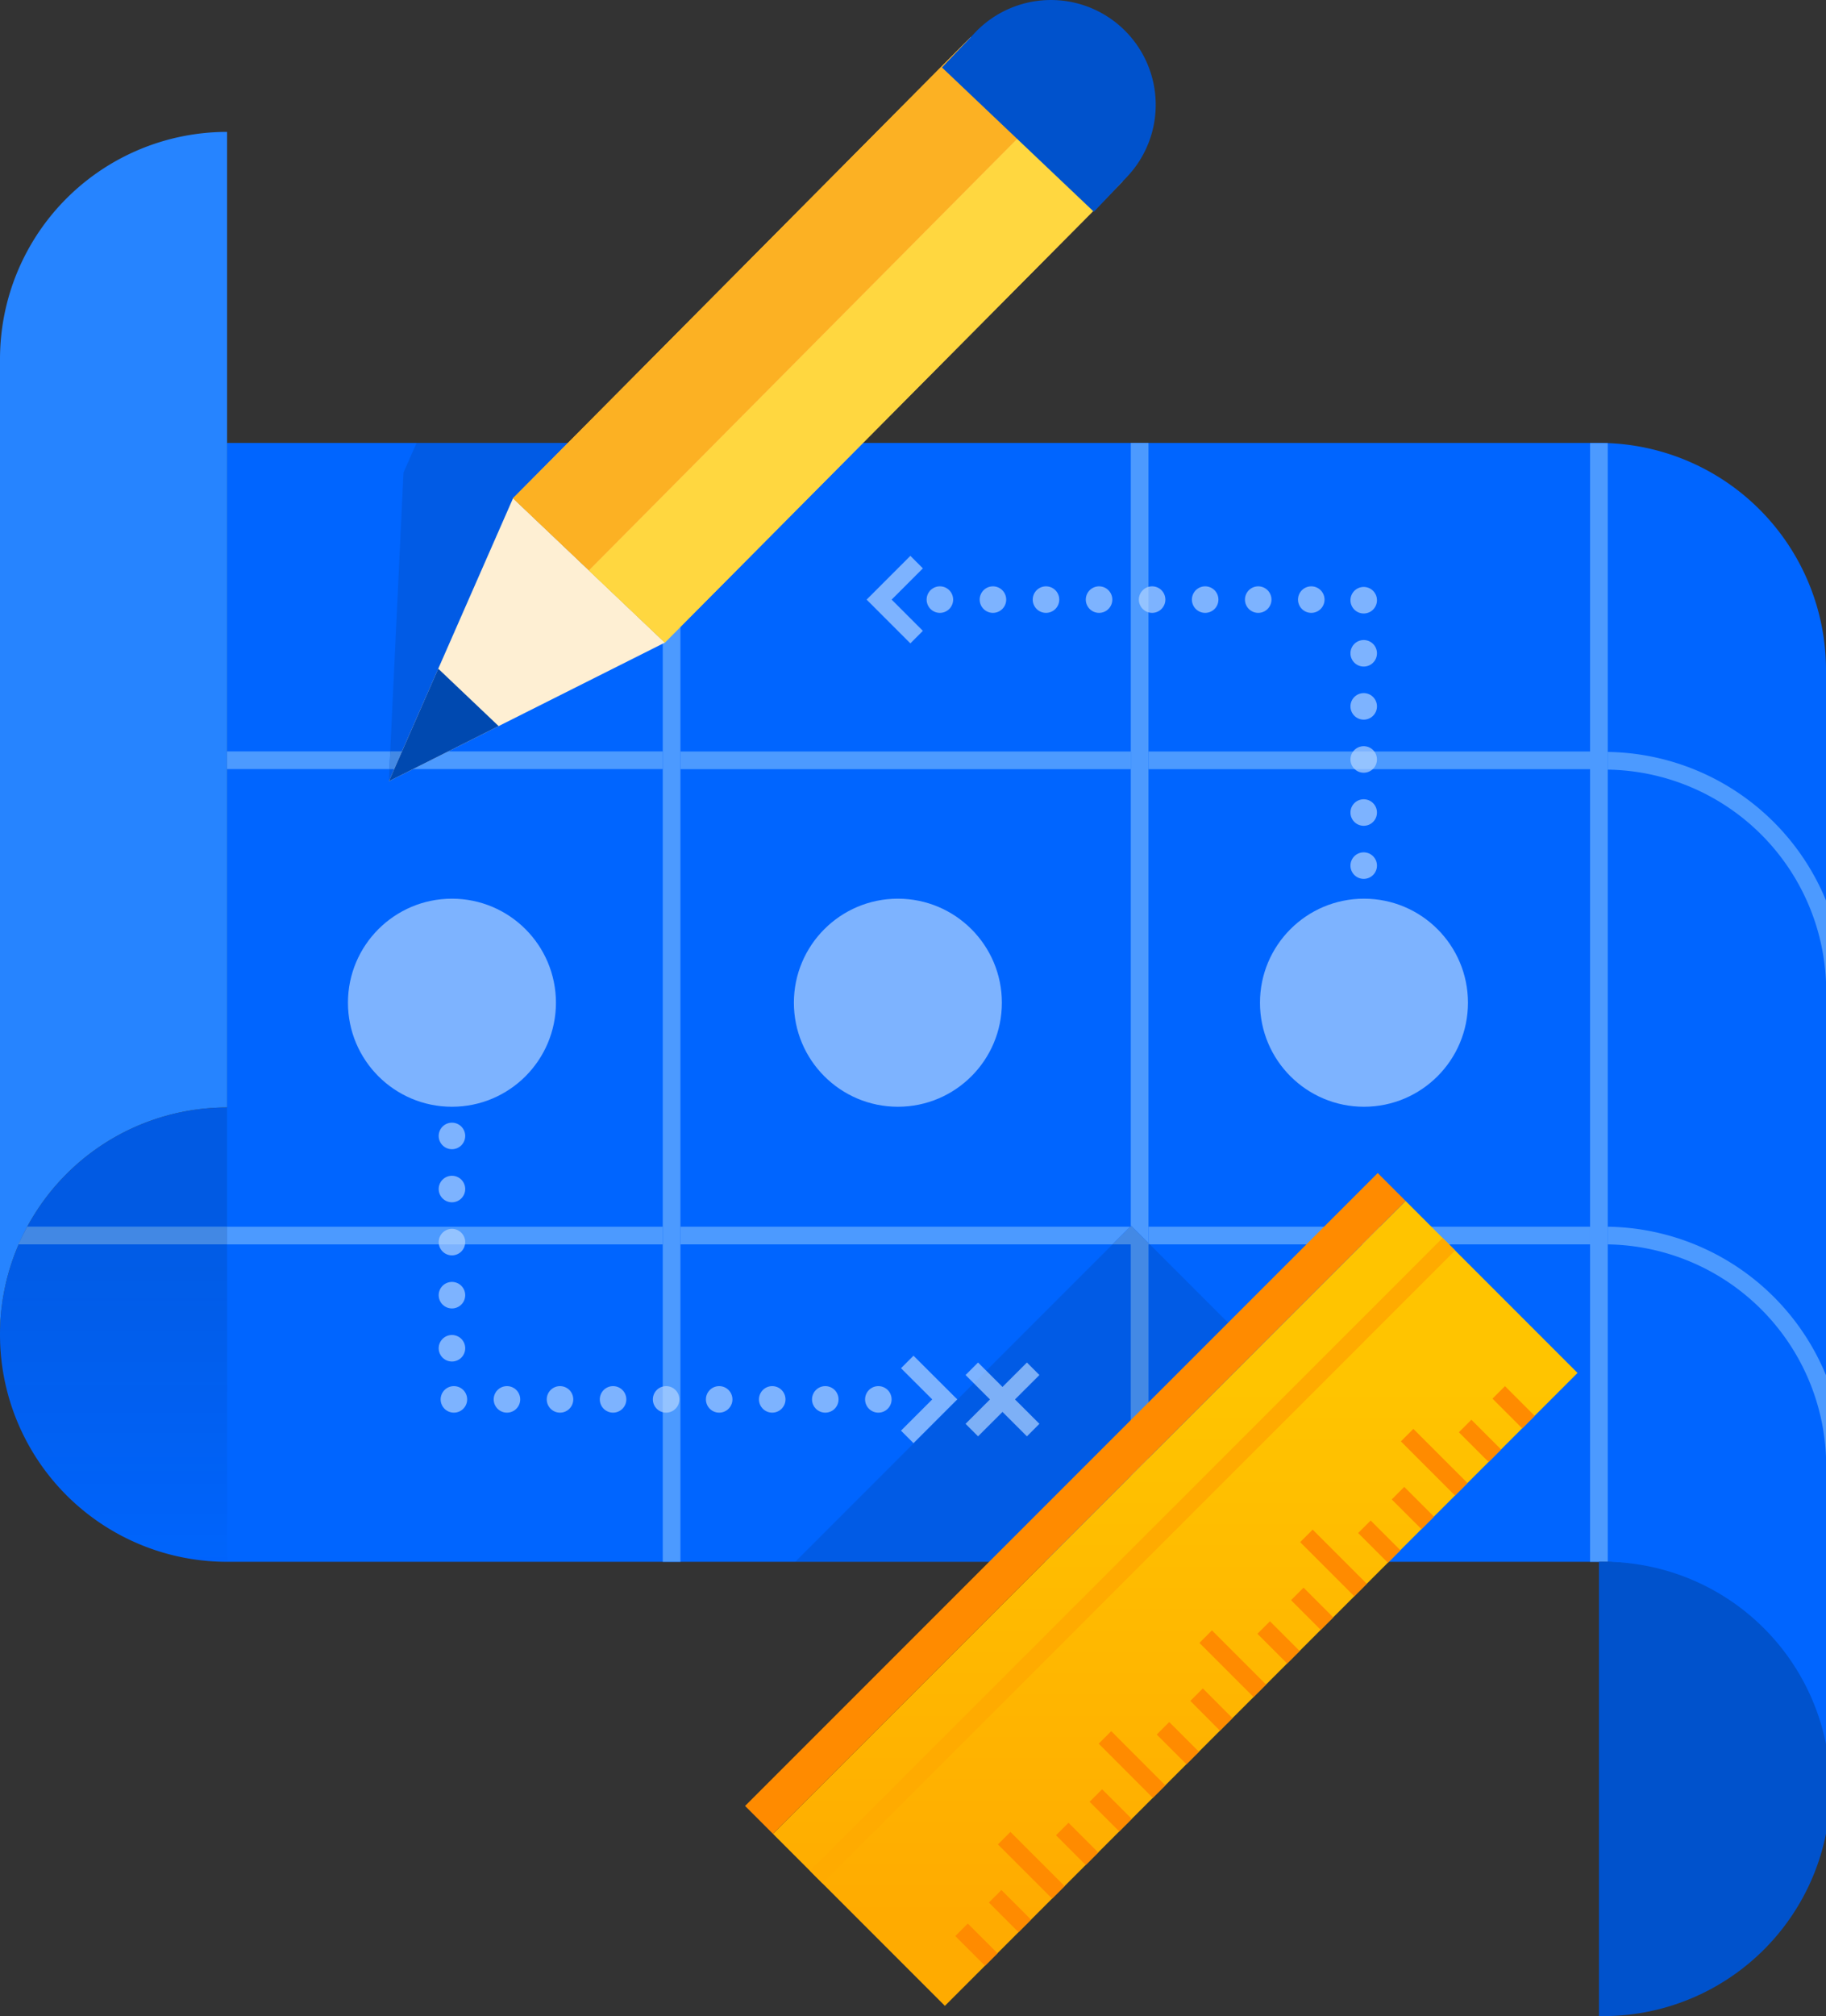
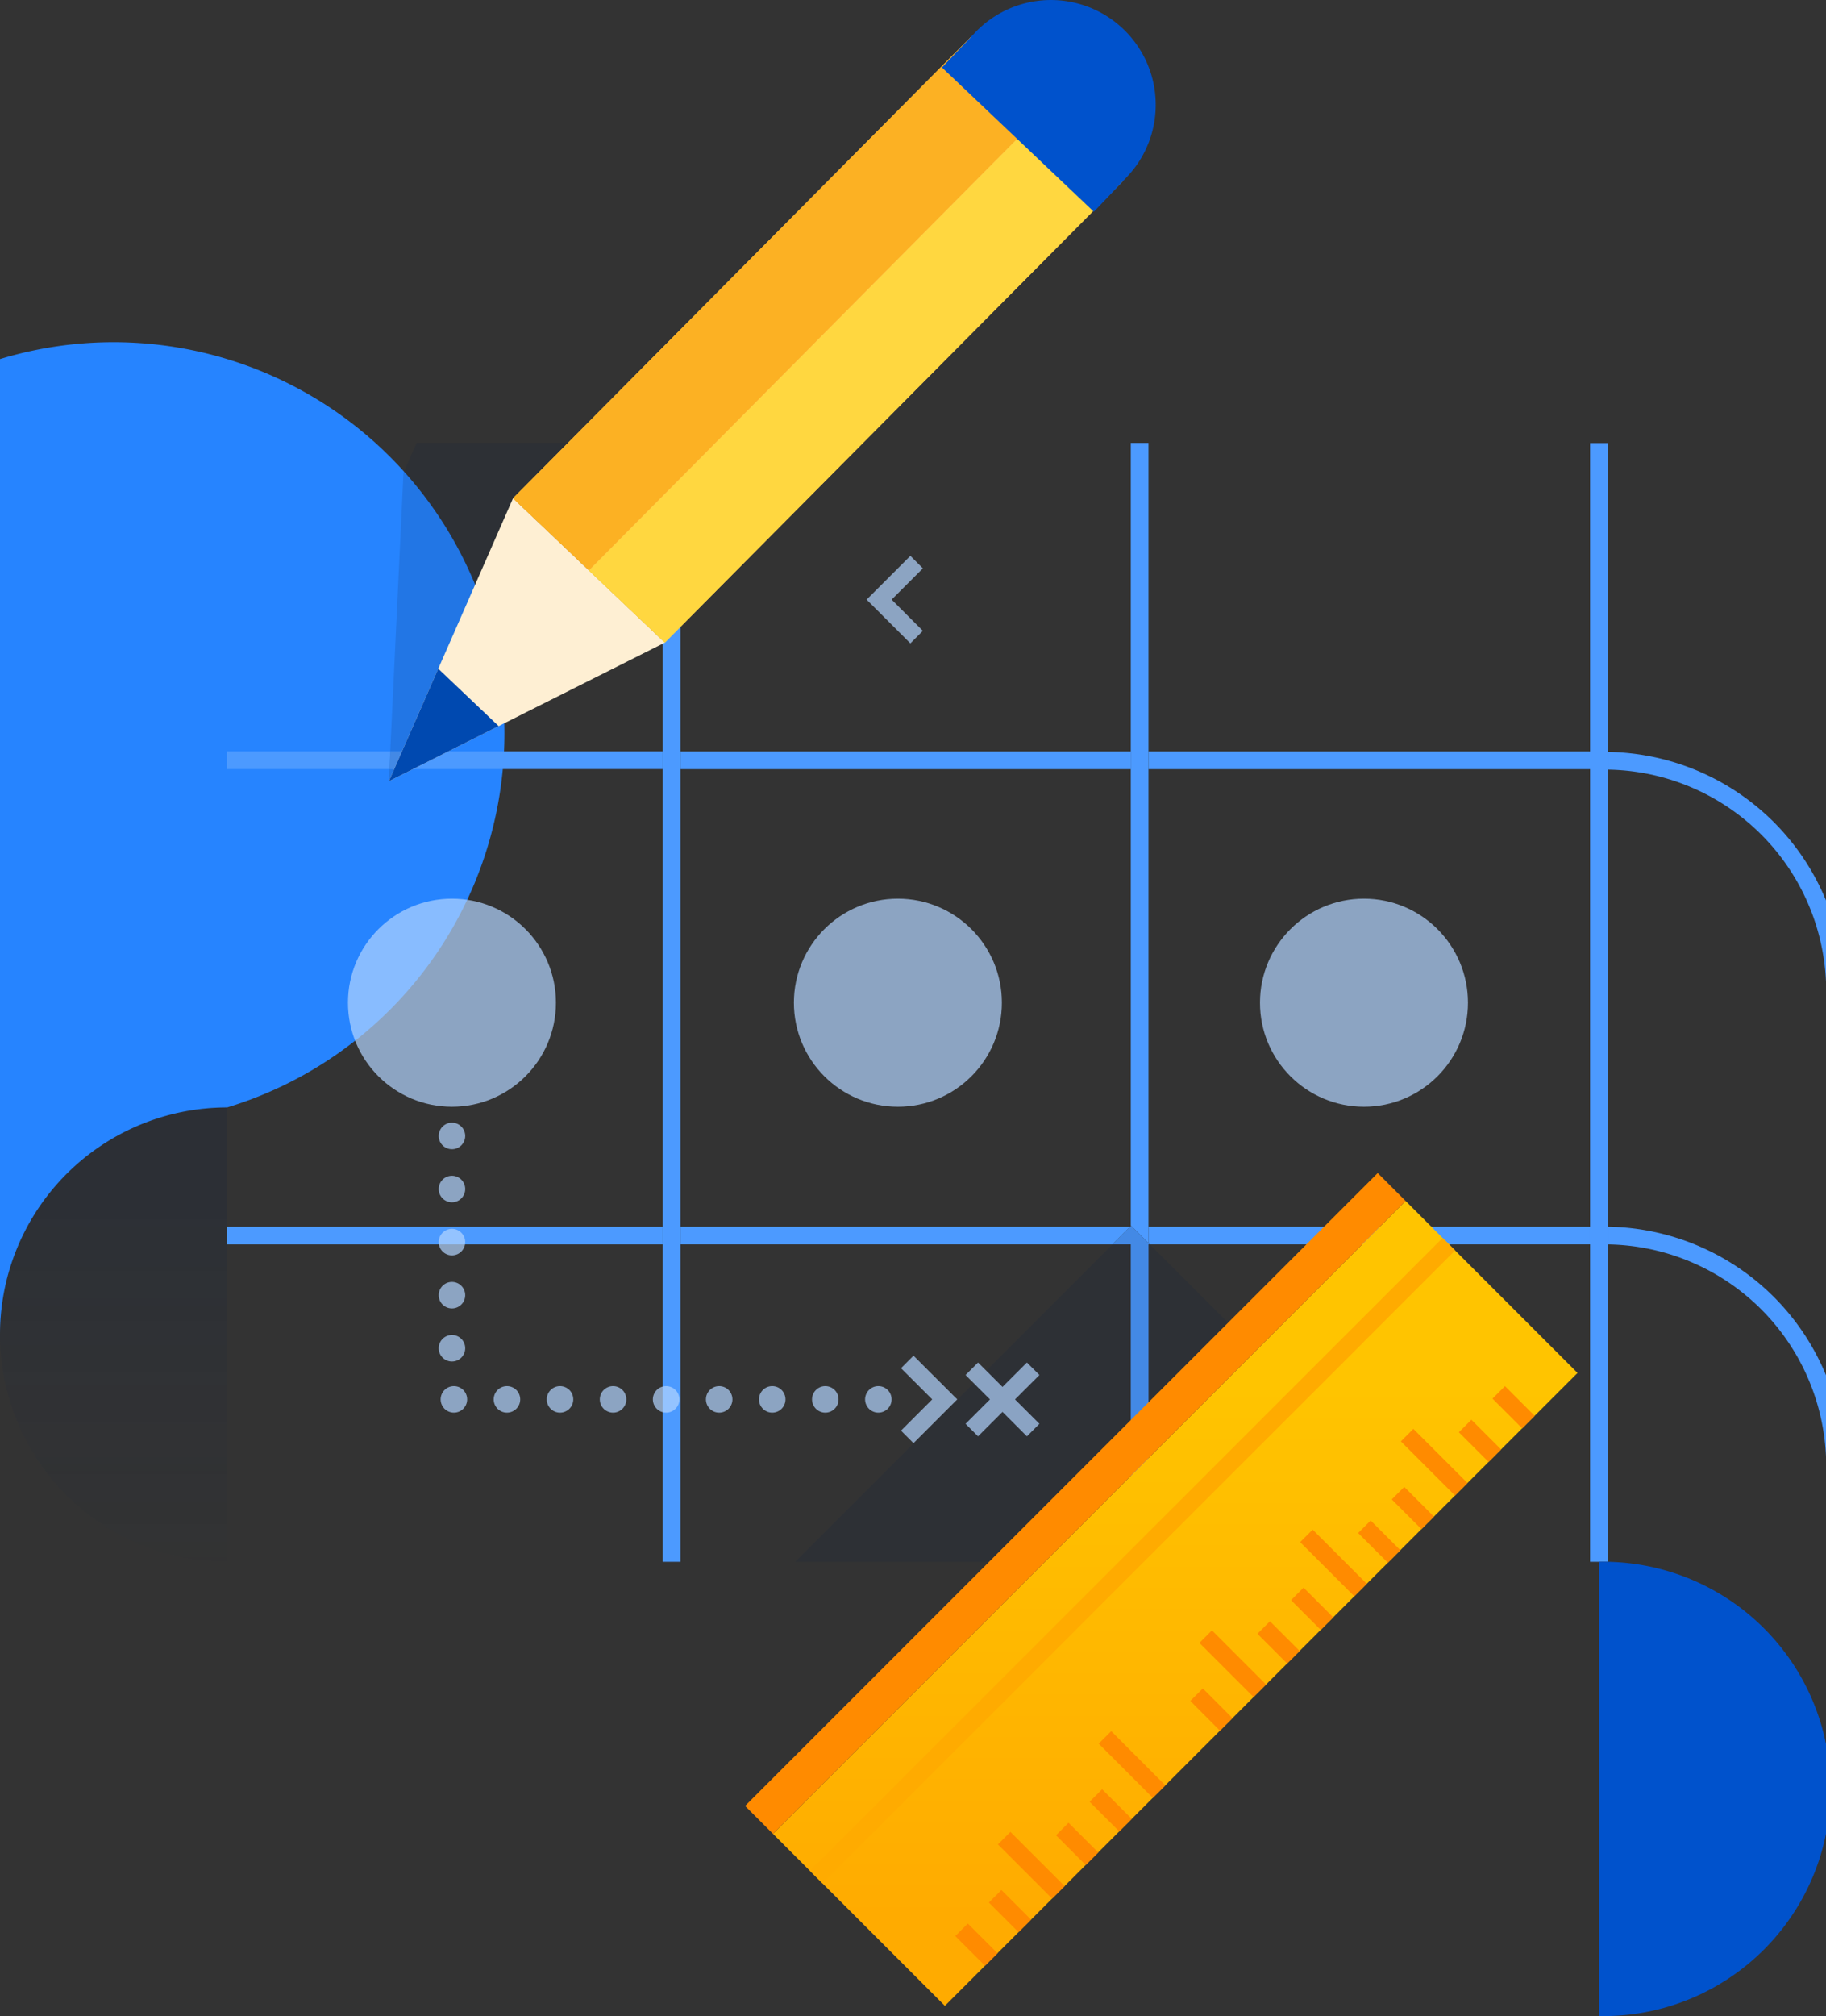
<svg xmlns="http://www.w3.org/2000/svg" xmlns:xlink="http://www.w3.org/1999/xlink" viewBox="0 0 206.5 227.9">
  <rect x="0" y="0" width="206.5" height="227.9" fill="#333333" stroke="none" />
  <defs>
    <style>.cls-1{fill:#0065ff;}.cls-2{fill:#2684ff;}.cls-12,.cls-13,.cls-22,.cls-3{fill:none;}.cls-4{fill:#4c9aff;}.cls-5,.cls-6,.cls-7{opacity:0.15;}.cls-5{fill:url(#linear-gradient);}.cls-6{fill:url(#linear-gradient-2);}.cls-7{fill:url(#linear-gradient-3);}.cls-8{fill:#091e42;opacity:0.14;}.cls-9{fill:#0052cc;}.cls-10{opacity:0.7;}.cls-11{fill:#b2d4ff;}.cls-12,.cls-13{stroke:#b2d4ff;}.cls-12{stroke-linecap:round;stroke-width:3px;stroke-dasharray:0 6;}.cls-12,.cls-13,.cls-21,.cls-22{stroke-miterlimit:10;}.cls-13,.cls-21,.cls-22{stroke-width:2px;}.cls-14{fill:#feefd3;}.cls-15,.cls-21{fill:#0049b0;}.cls-16{fill:#fdc150;}.cls-17{fill:#ffd740;}.cls-18{fill:#fcb123;}.cls-19{fill:url(#linear-gradient-4);}.cls-20{fill:#ff8b00;}.cls-21{stroke:#ff8b00;}.cls-22{stroke:#ffab00;}</style>
    <linearGradient id="linear-gradient" x1="14.38" y1="176.55" x2="14.38" y2="125.19" gradientUnits="userSpaceOnUse">
      <stop offset="0" stop-color="#091e42" stop-opacity="0.1" />
      <stop offset="0.77" stop-color="#091e42" />
    </linearGradient>
    <linearGradient id="linear-gradient-2" x1="12.84" y1="176.55" x2="12.84" y2="125.19" xlink:href="#linear-gradient" />
    <linearGradient id="linear-gradient-3" x1="13.9" y1="176.55" x2="13.9" y2="125.19" xlink:href="#linear-gradient" />
    <linearGradient id="linear-gradient-4" x1="3383.94" y1="-1477.8" x2="3474.93" y2="-1477.8" gradientTransform="translate(-1247.11 3651.19) rotate(-45)" gradientUnits="userSpaceOnUse">
      <stop offset="0.23" stop-color="#ffc400" />
      <stop offset="0.89" stop-color="#ffab00" />
    </linearGradient>
  </defs>
  <title>Blueprint</title>
  <g id="Layer_2" data-name="Layer 2">
    <g id="Objects">
-       <path id="_Path_" data-name="&lt;Path&gt;" class="cls-1" d="M180.82,50.07H25.68v75.12a25.68,25.68,0,0,0,0,51.36H180.82a25.67,25.67,0,0,1,25.68,25.67V75.74A25.67,25.67,0,0,0,180.82,50.07Z" />
      <path class="cls-1" d="M180.82,227.9h0a25.68,25.68,0,0,0,25.68-25.68h0A25.68,25.68,0,0,1,180.82,227.9Z" />
-       <path class="cls-2" d="M25.68,125.19V14.91A25.68,25.68,0,0,0,0,40.59V150.87A25.68,25.68,0,0,1,25.68,125.19Z" />
+       <path class="cls-2" d="M25.68,125.19A25.68,25.68,0,0,0,0,40.59V150.87A25.68,25.68,0,0,1,25.68,125.19Z" />
      <rect class="cls-3" x="129.88" y="86.95" width="49.94" height="51.72" />
      <polygon class="cls-3" points="127.88 138.59 127.88 86.94 76.95 86.94 76.95 138.67 127.81 138.67 127.88 138.59" />
      <polygon class="cls-4" points="129.88 138.67 129.88 140.52 130.03 140.67 179.82 140.67 179.82 138.67 129.88 138.67" />
      <rect class="cls-4" x="25.68" y="138.67" width="49.27" height="2" />
      <path class="cls-4" d="M206.5,164.67v-9.21a27.11,27.11,0,0,0-24.68-16.79v2A25.08,25.08,0,0,1,206.5,164.67Z" />
      <polygon class="cls-4" points="76.95 138.67 76.95 140.67 125.81 140.67 127.81 138.67 76.95 138.67" />
      <rect class="cls-4" x="76.95" y="84.95" width="50.94" height="2" />
      <rect class="cls-4" x="129.88" y="84.95" width="49.94" height="2" />
      <polygon class="cls-4" points="47.04 84.94 45.22 86.94 74.95 86.94 74.95 84.94 47.04 84.94" />
      <path class="cls-4" d="M206.5,111v-9.21A27.11,27.11,0,0,0,181.82,85v2A25.08,25.08,0,0,1,206.5,111Z" />
      <polygon class="cls-4" points="25.68 84.94 25.68 86.94 44.04 86.94 44.13 84.94 25.68 84.94" />
      <polygon class="cls-4" points="74.95 176.55 76.95 176.55 76.95 140.67 76.95 138.67 76.95 86.94 76.95 84.94 76.95 50.07 74.95 50.07 74.95 84.94 74.95 86.94 74.95 138.67 74.95 140.67 74.95 176.55" />
      <polygon class="cls-4" points="127.88 138.59 127.92 138.56 129.88 140.52 129.88 138.67 129.88 86.94 129.88 84.94 129.88 50.07 127.88 50.07 127.88 84.94 127.88 86.94 127.88 138.59" />
      <path class="cls-4" d="M179.82,138.67v37.88h2V50.09l-1,0h-1v88.6Z" />
      <path class="cls-5" d="M25.68,125.19a25.68,25.68,0,0,0-22.6,13.48h22.6Z" />
      <path class="cls-6" d="M2.11,140.67a25.68,25.68,0,0,0,23.57,35.88V140.67Z" />
-       <path class="cls-4" d="M25.68,138.67H3.08c-.35.65-.67,1.31-1,2H25.68Z" />
      <path class="cls-7" d="M25.68,138.67H3.08c-.35.65-.67,1.31-1,2H25.68Z" />
      <polygon class="cls-8" points="53.34 78.04 53.34 78.04 67.5 62.51 67.5 62.52 73 50.07 47.11 50.07 45.63 53.42 45.63 53.42 45.63 53.42 45.63 53.42 44.13 84.94 47.04 84.94 53.34 78.04" />
      <polygon class="cls-8" points="43.98 88.31 43.98 88.31 43.98 88.31 45.22 86.94 44.04 86.94 43.98 88.31" />
      <polygon class="cls-4" points="44.13 84.94 44.04 86.94 45.22 86.94 47.04 84.94 44.13 84.94" />
      <polygon class="cls-8" points="44.13 84.94 44.04 86.94 45.22 86.94 47.04 84.94 44.13 84.94" />
      <polygon class="cls-8" points="127.88 138.67 127.88 138.59 127.81 138.67 127.88 138.67" />
      <polygon class="cls-8" points="129.88 176.55 135.12 176.55 150.51 161.15 131.07 141.71 130.03 140.67 129.88 140.67 129.88 176.55" />
      <polygon class="cls-8" points="125.81 140.67 89.93 176.55 127.88 176.55 127.88 140.67 125.81 140.67" />
      <polygon class="cls-4" points="127.92 138.56 127.88 138.59 127.88 138.67 127.81 138.67 125.81 140.67 127.88 140.67 127.88 176.55 129.88 176.55 129.88 140.67 130.03 140.67 129.88 140.52 127.92 138.56" />
      <polygon class="cls-8" points="127.92 138.56 127.88 138.59 127.88 138.67 127.81 138.67 125.81 140.67 127.88 140.67 127.88 176.55 129.88 176.55 129.88 140.67 130.03 140.67 129.88 140.52 127.92 138.56" />
      <path class="cls-9" d="M180.82,176.55V227.9a25.68,25.68,0,1,0,0-51.35Z" />
      <g class="cls-10">
        <circle class="cls-11" cx="51.11" cy="113.35" r="11.76" />
        <circle class="cls-11" cx="101.54" cy="113.35" r="11.76" />
        <circle class="cls-11" cx="154.25" cy="113.35" r="11.76" />
-         <polyline class="cls-12" points="106.29 67.78 154.22 67.78 154.22 114.01" />
        <polyline class="cls-13" points="103.66 63.54 99.42 67.78 103.66 72.02" />
        <polyline class="cls-12" points="99.33 158.19 51.11 158.19 51.11 120.96" />
        <polyline class="cls-13" points="102.6 162.43 106.84 158.19 102.6 153.96" />
        <line class="cls-13" x1="109.9" y1="154.73" x2="116.84" y2="161.66" />
        <line class="cls-13" x1="116.84" y1="154.73" x2="109.9" y2="161.66" />
      </g>
      <polygon id="_Path_2" data-name="&lt;Path&gt;" class="cls-14" points="43.98 88.31 75.19 72.64 58.02 56.32 43.98 88.31" />
      <polygon class="cls-15" points="49.56 75.59 43.98 88.31 56.39 82.08 49.56 75.59" />
      <polygon class="cls-16" points="58.02 56.32 75.19 72.64 126.96 20.5 109.78 4.19 58.02 56.32" />
      <polygon class="cls-17" points="66.59 64.5 75.18 72.65 126.94 20.52 118.35 12.36 66.59 64.5" />
      <polygon class="cls-18" points="58.01 56.33 66.59 64.47 118.35 12.34 109.77 4.2 58.01 56.33" />
      <path class="cls-9" d="M109.21.88H132.9a0,0,0,0,1,0,0V6.31a11.84,11.84,0,0,1-11.84,11.84h0A11.84,11.84,0,0,1,109.21,6.31V.88A0,0,0,0,1,109.21.88Z" transform="translate(202.29 99.78) rotate(-136.48)" />
      <rect class="cls-19" x="82.32" y="167.51" width="101.18" height="27.5" transform="translate(355.06 215.44) rotate(135)" />
      <rect class="cls-20" x="71.02" y="167.73" width="101.18" height="4.46" transform="translate(327.78 204.14) rotate(135)" />
      <line class="cls-21" x1="172.85" y1="160.76" x2="169.49" y2="157.4" />
      <line class="cls-21" x1="169.05" y1="164.56" x2="165.69" y2="161.2" />
      <line class="cls-21" x1="165.25" y1="168.35" x2="159.13" y2="162.23" />
      <line class="cls-21" x1="161.46" y1="172.15" x2="158.1" y2="168.79" />
      <line class="cls-21" x1="157.66" y1="175.95" x2="154.3" y2="172.59" />
      <line class="cls-21" x1="153.86" y1="179.74" x2="147.74" y2="173.62" />
      <line class="cls-21" x1="150.07" y1="183.54" x2="146.71" y2="180.18" />
      <line class="cls-21" x1="146.27" y1="187.34" x2="142.91" y2="183.98" />
      <line class="cls-21" x1="142.47" y1="191.13" x2="136.35" y2="185.01" />
      <line class="cls-21" x1="138.67" y1="194.93" x2="135.32" y2="191.57" />
-       <line class="cls-21" x1="134.88" y1="198.73" x2="131.52" y2="195.37" />
      <line class="cls-21" x1="131.08" y1="202.53" x2="124.96" y2="196.4" />
      <line class="cls-21" x1="127.28" y1="206.32" x2="123.93" y2="202.97" />
      <line class="cls-21" x1="123.49" y1="210.12" x2="120.13" y2="206.76" />
      <line class="cls-21" x1="119.69" y1="213.92" x2="113.56" y2="207.79" />
      <line class="cls-21" x1="115.89" y1="217.71" x2="112.54" y2="214.36" />
      <line class="cls-21" x1="112.1" y1="221.51" x2="108.74" y2="218.15" />
      <line class="cls-22" x1="163.85" y1="140.65" x2="92.3" y2="212.19" />
    </g>
  </g>
</svg>